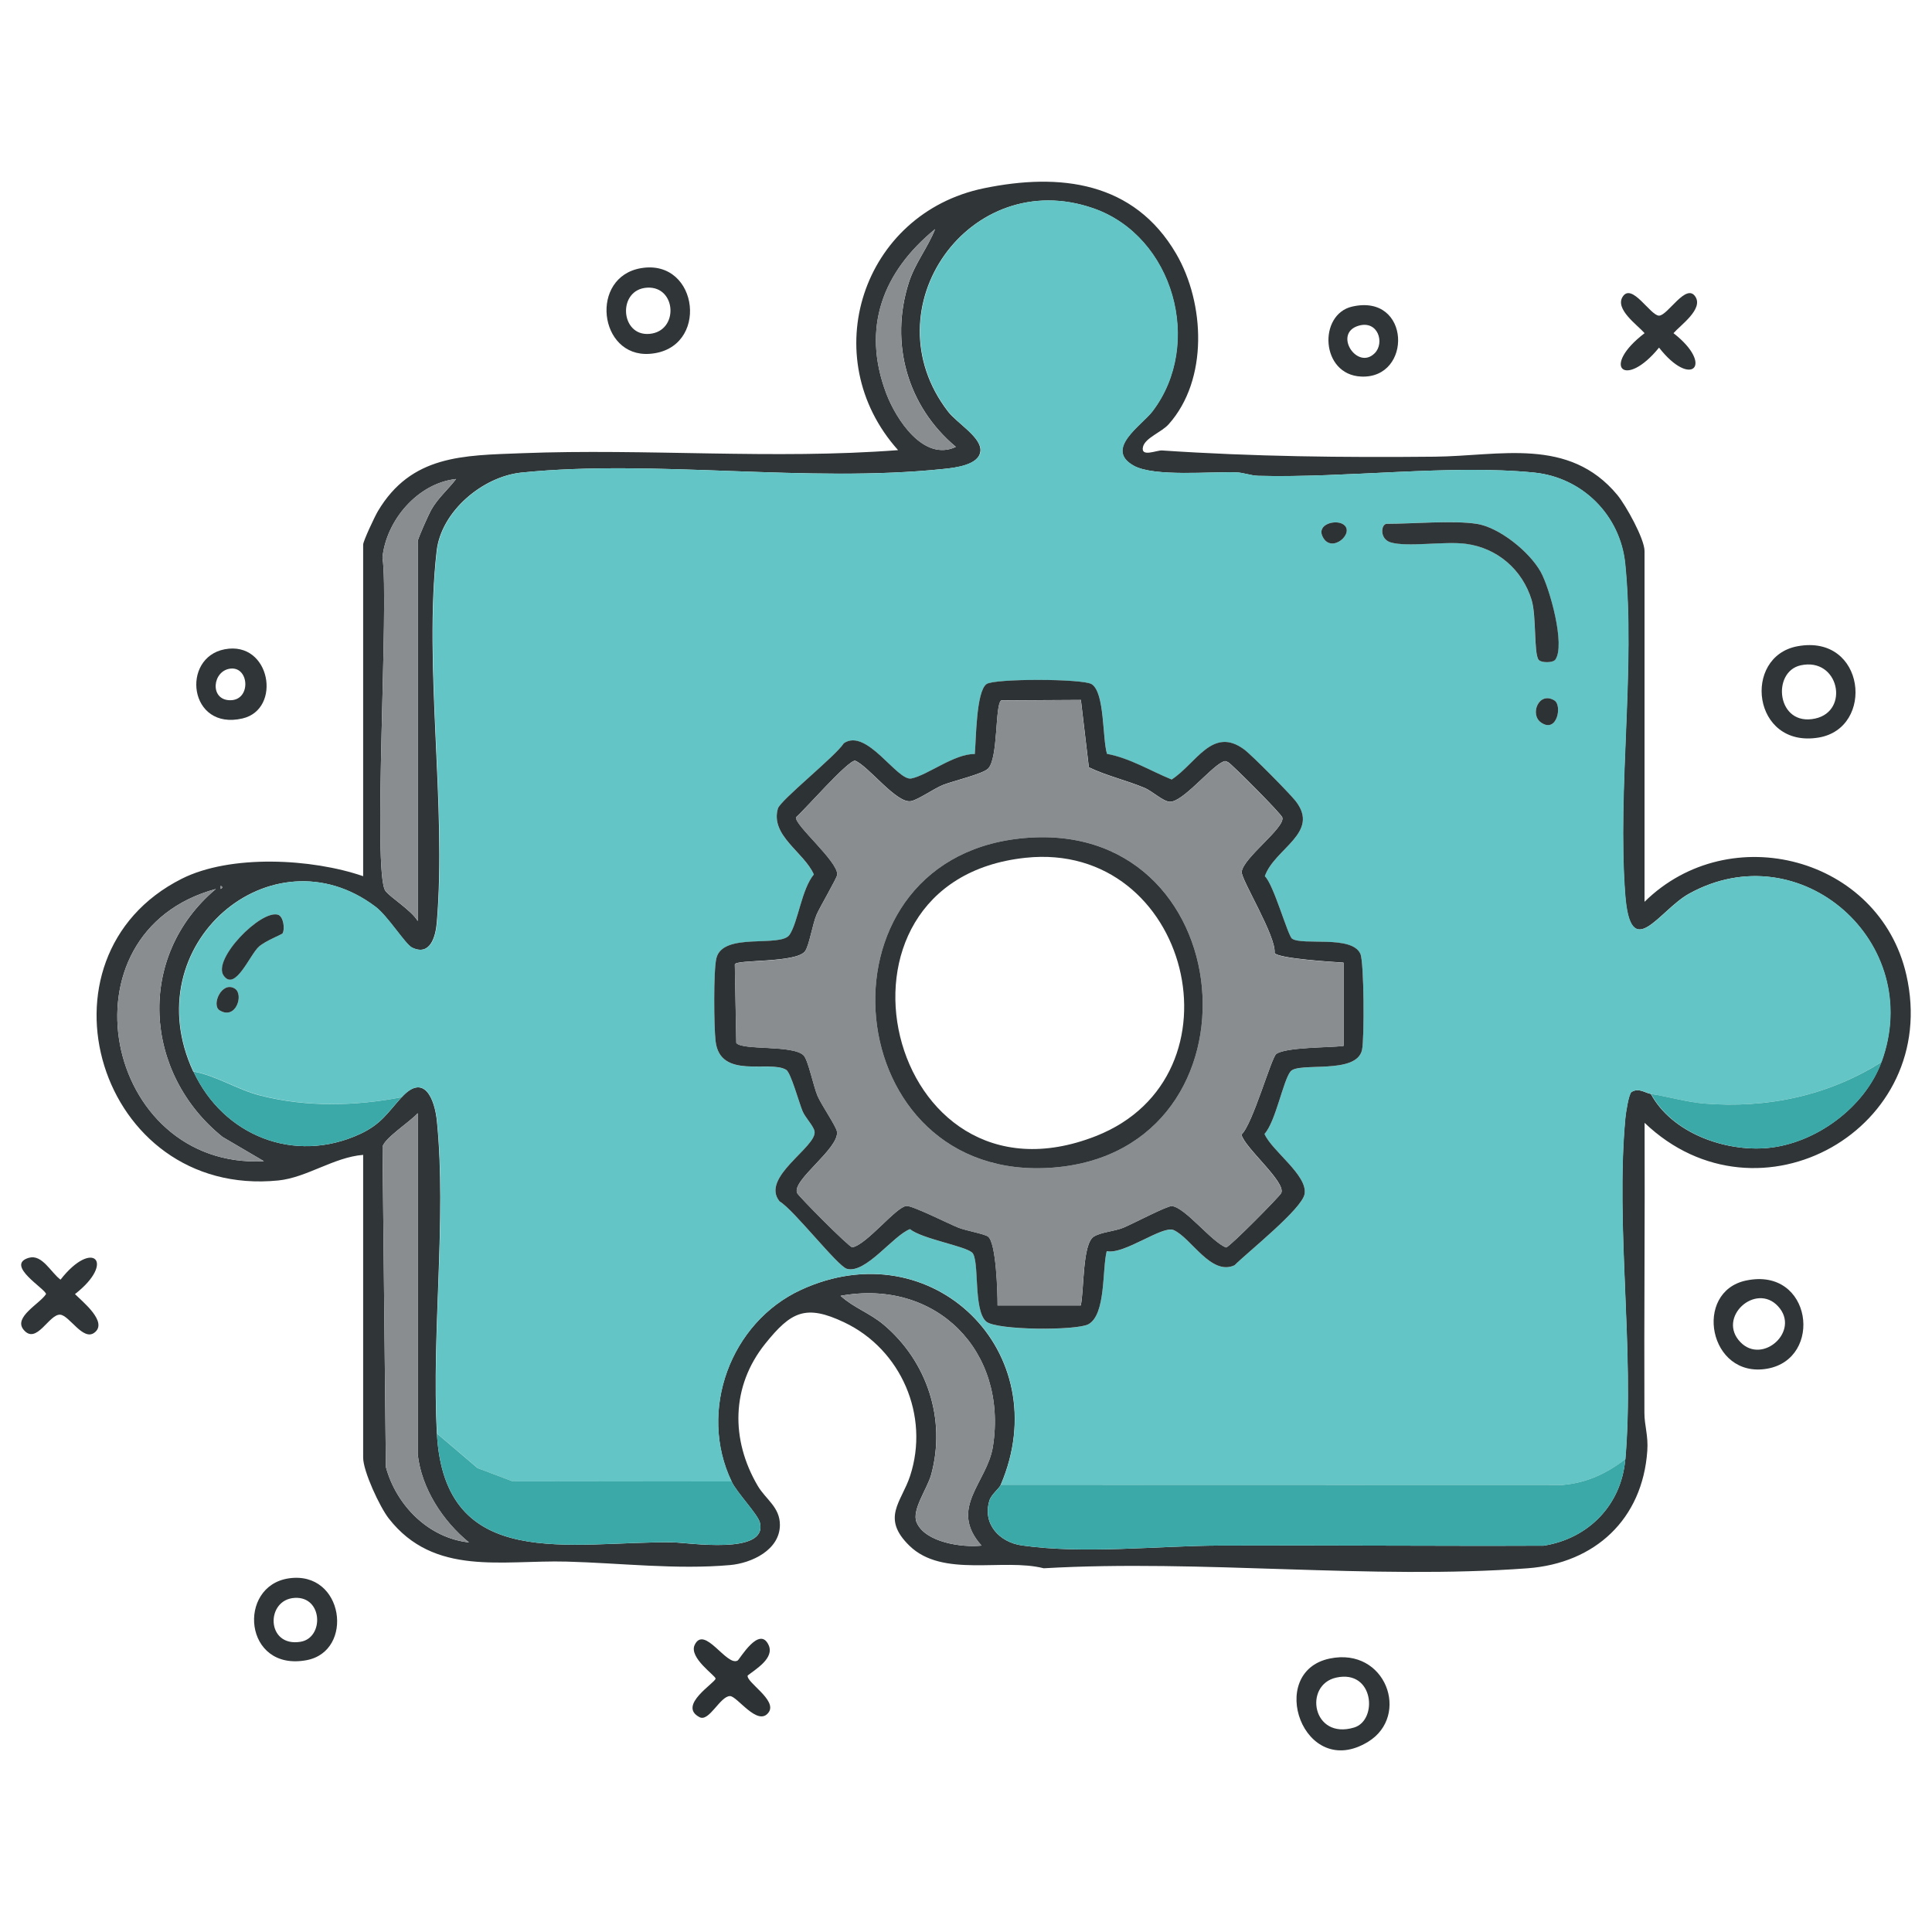
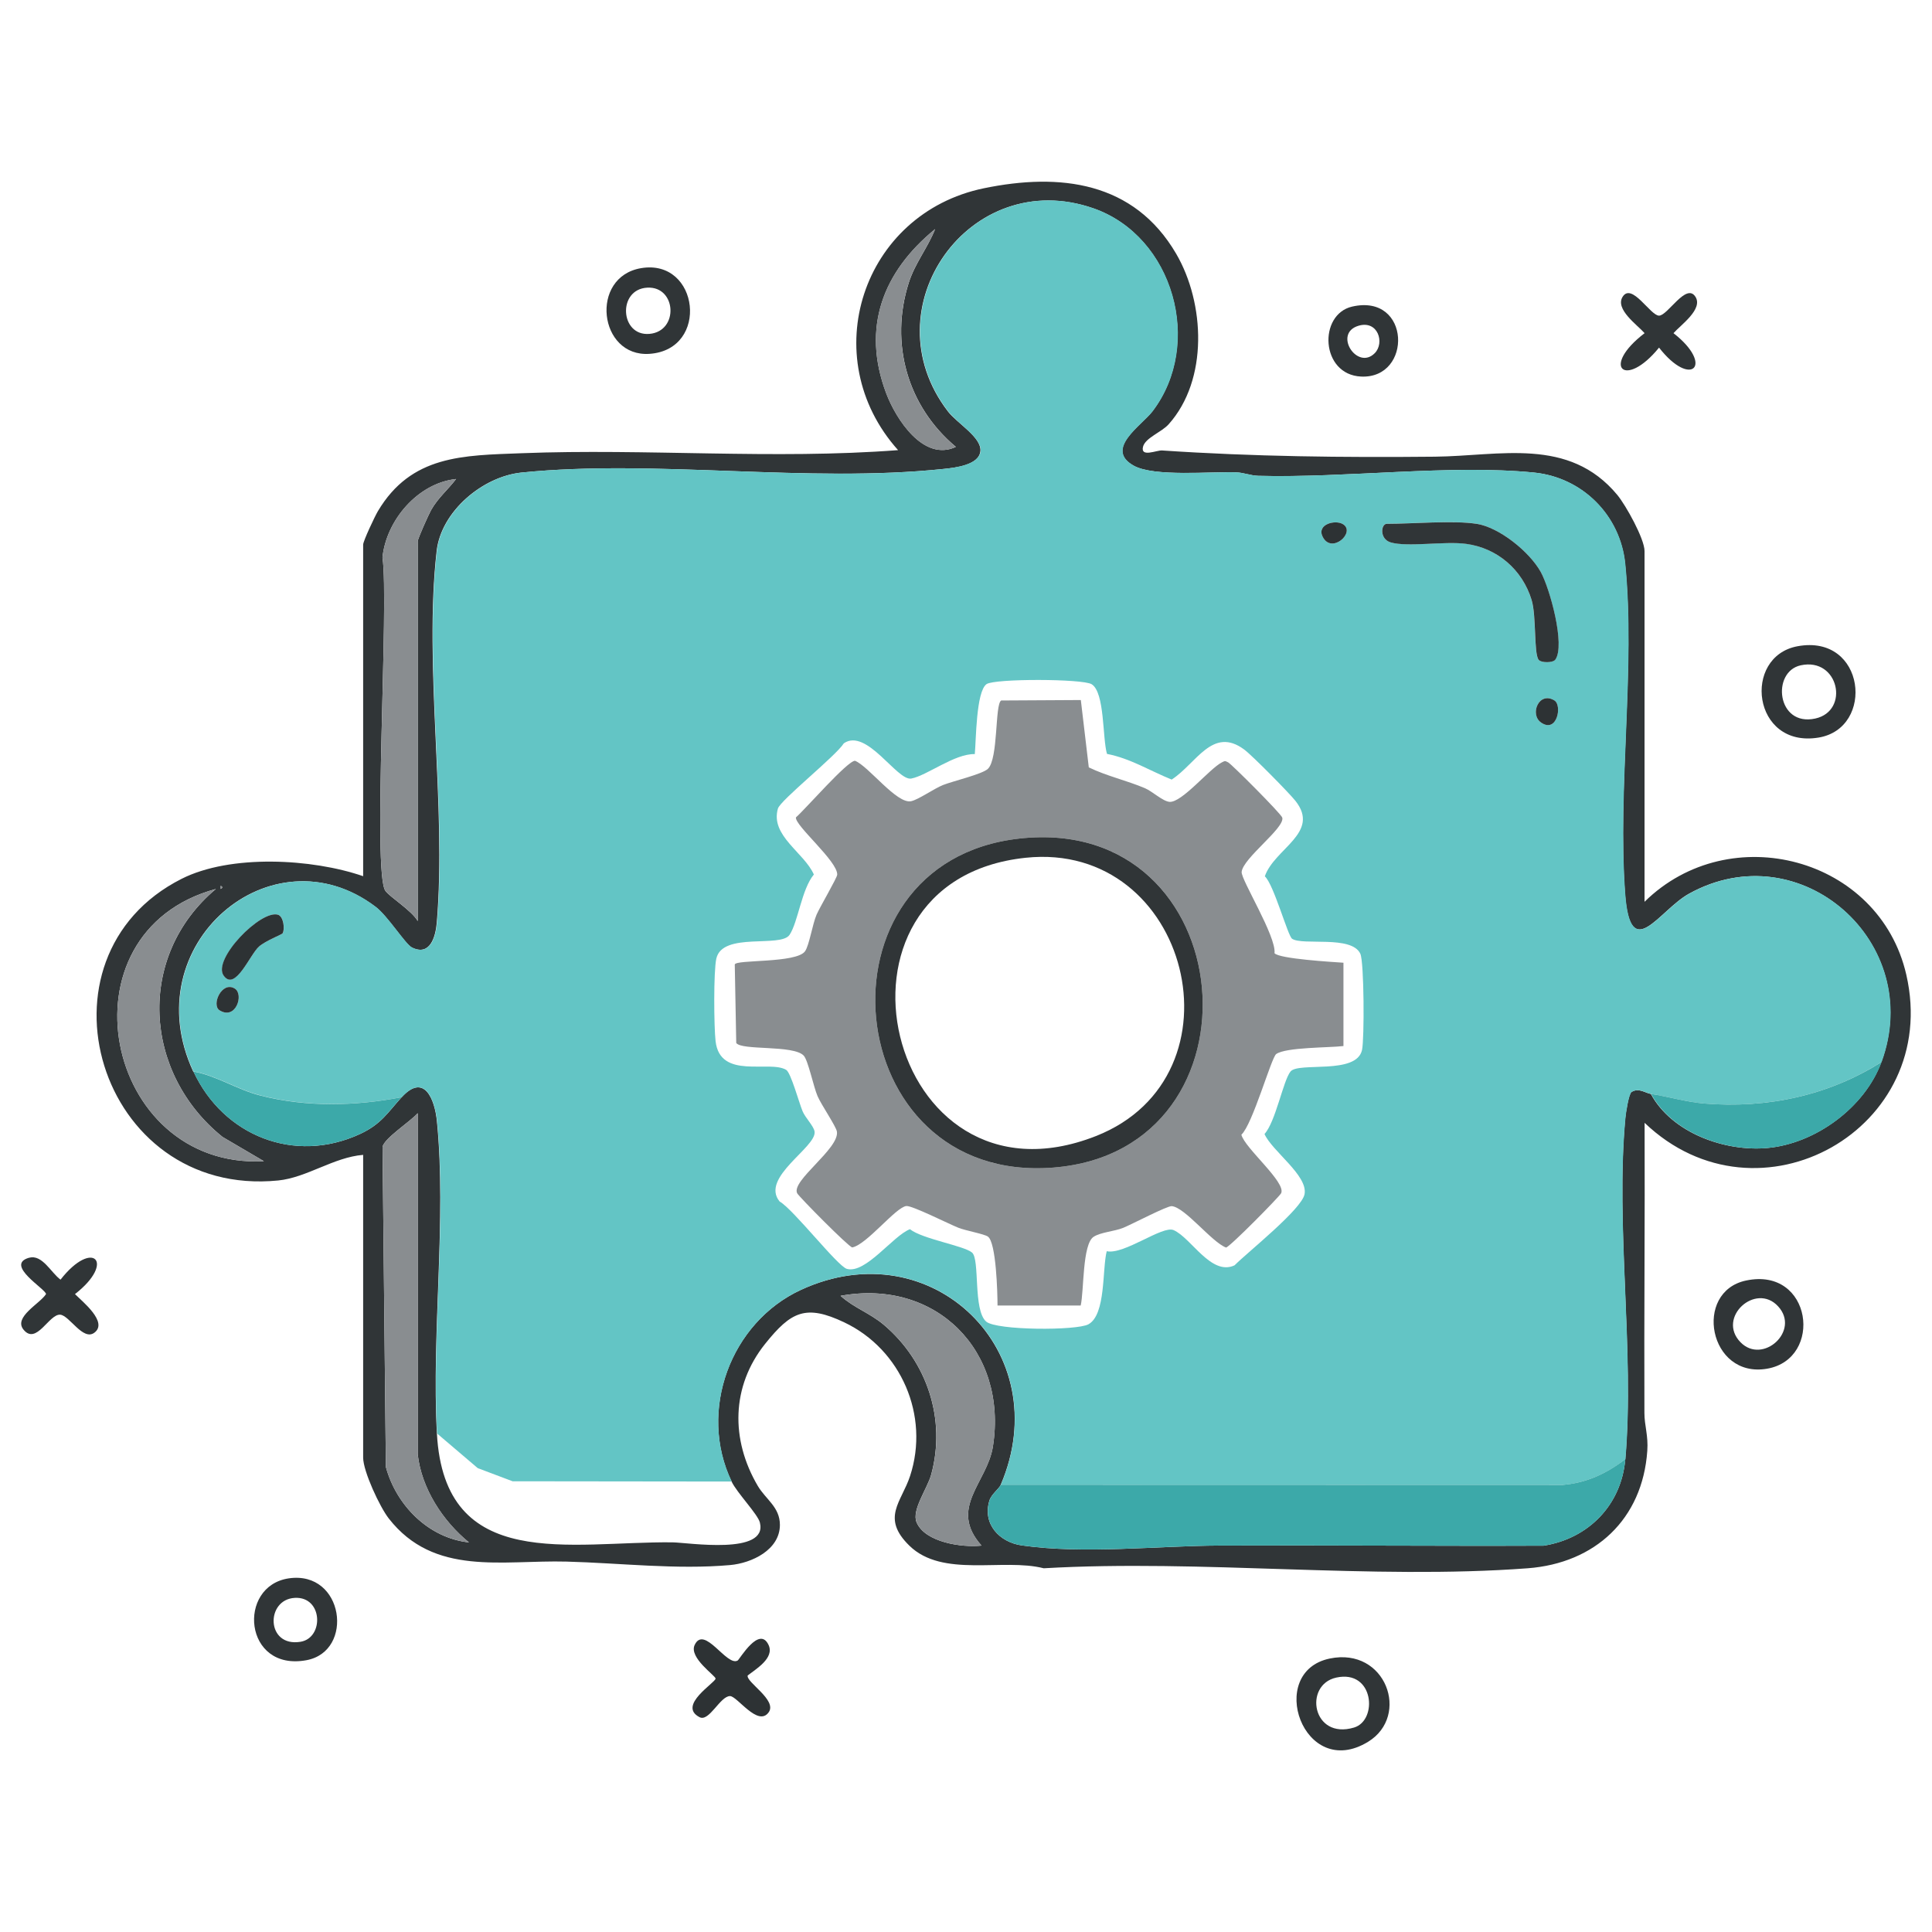
<svg xmlns="http://www.w3.org/2000/svg" id="_Слой_2" data-name="Слой 2" viewBox="0 0 300.96 300.96">
  <defs>
    <style>      .cls-1 {        fill: #898d90;      }      .cls-2 {        fill: none;      }      .cls-3 {        fill: #3ca9a9;      }      .cls-4 {        fill: #303537;      }      .cls-5 {        fill: #63c5c5;      }      .cls-6 {        fill: #2d3234;      }    </style>
  </defs>
  <g id="_Слой_1-2" data-name="Слой 1">
    <g>
      <g>
        <path class="cls-4" d="M256.19,140.47c13.27-13.06,36.58-6.93,40.77,11.38,5.49,24-23.02,40.03-40.77,23.06.06,15.05-.09,30.12-.03,45.18,0,1.97.62,3.52.45,5.91-.74,10.67-8.15,17.51-18.63,18.3-24.3,1.82-50.85-1.42-75.39,0-6.39-1.63-15.75,1.54-20.93-3.52-4.46-4.35-1.22-6.8.11-10.86,3.08-9.39-1.4-19.72-10.24-23.92-6.01-2.86-8.3-1.7-12.34,3.34-5.3,6.62-5.38,14.93-1.15,22.12,1.25,2.12,3.45,3.3,3.45,6.08,0,3.89-4.38,5.96-7.76,6.26-8.32.74-17.17-.32-25.45-.54-10.04-.27-20.65,2.34-27.72-6.72-1.4-1.79-3.99-7.35-3.99-9.48v-47.16c-4.58.37-8.77,3.54-13.23,3.99-28.04,2.79-39.2-34.79-15.05-46.99,7.62-3.85,20.33-3.16,28.28-.41v-51.65c0-.55,1.82-4.41,2.29-5.2,5.21-8.77,13.28-8.69,22.39-9.04,19.5-.76,39.21,1.01,58.65-.48-12.95-14.46-5.59-36.87,13.35-40.79,11.87-2.45,23.39-1.06,29.97,10.2,4.48,7.68,5.04,19.63-1.18,26.57-1.1,1.23-3.65,2.11-3.99,3.51-.4,1.69,2.14.5,2.97.56,14.26.96,28.18,1.11,42.49.97,10.12-.1,20.88-3.13,28.43,5.96,1.33,1.61,4.24,6.84,4.24,8.74v54.64ZM30.14,166.92c4.64,9.99,15.72,14.47,25.95,9.73,3.32-1.54,4.31-3.35,6.49-5.74,3.49-3.81,5.14.3,5.48,3.75,1.52,15.2-.85,33.04,0,48.65,1.19,21.77,20.81,16.77,36.7,16.95,2.39.03,14.91,2.05,13.61-3.09-.32-1.28-3.57-4.63-4.4-6.37-5.29-11.02-.17-24.81,10.8-29.87,20.46-9.44,39.94,9.73,31.12,30.37-.27.63-1.46,1.46-1.77,2.47-1.1,3.63,1.56,6.47,5.05,6.97,9.78,1.39,21.08.06,30.87.02,16.81-.07,33.62.09,50.42.02,6.99-1.1,12.12-6.35,12.72-13.48,1.44-16.96-1.56-36.25,0-53.14.07-.78.52-3.72.95-4.04,1.13-.74,2.18.16,3.03.29,3.29,6.09,11.56,9.02,18.15,8.42,7.49-.68,15.18-6.31,17.77-13.41,6.82-18.65-12.66-35.77-29.96-26.21-4.72,2.61-9.16,11.1-9.98.03-1.21-16.45,1.62-35.2.01-51.41-.75-7.56-6.66-13.47-14.22-14.22-13.01-1.29-29.27.88-42.93.51-1.18-.03-2.27-.5-3.45-.54-3.95-.15-12.76.73-15.94-1.03-4.68-2.59,1.23-6.28,2.9-8.47,7.98-10.47,3.3-27.27-9.2-31.63-19.23-6.7-35,15.54-22.65,31.63,1.43,1.87,5.29,4.04,5.06,6.21s-3.92,2.57-5.67,2.75c-21.33,2.25-44.95-1.54-65.8.57-6.06.61-12.53,6.04-13.23,12.22-2.03,17.93,1.56,39.61.02,57.91-.19,2.21-1.05,5.25-3.88,3.86-1.04-.51-3.74-4.88-5.66-6.34-16.15-12.24-37.6,5.84-28.4,25.66ZM148.9,69.61c-7.54-6.3-10.33-16.12-7.34-25.55.98-3.08,2.94-5.42,4.11-8.37-8.13,6.64-11.48,15.33-7.62,25.57,1.53,4.06,5.84,10.71,10.86,8.35ZM65.07,143.47v-59.13c0-.42,1.7-4.19,2.09-4.89,1.05-1.87,2.62-3.17,3.89-4.83-5.95.64-10.88,6.41-11.47,12.23,1.06,6.83-1.59,49.12.46,51.93.73.99,4.11,3.07,5.03,4.7ZM34.38,137.98v.5c.32-.17.32-.33,0-.5ZM33.63,138.48c-24.89,6.74-17.46,43.71,7.48,42.41l-6.44-3.78c-12.37-9.95-13.49-28.16-1.04-38.63ZM65.07,226.55v-53.14c-1.15,1.31-5.22,3.91-5.48,5.25l.52,49.86c1.61,5.97,6.64,11.07,12.94,11.75-4.06-3.31-7.39-8.39-7.98-13.72ZM152.9,240.77c-5.23-5.87.88-9.77,1.77-15.44,2.34-14.91-8.88-26.18-23.73-23.47,2.03,1.85,4.53,2.66,6.72,4.5,6.76,5.7,9.75,14.74,7.4,23.34-.6,2.2-3.08,5.53-2.28,7.44,1.32,3.14,7.1,3.96,10.11,3.63Z" />
        <path class="cls-4" d="M280.01,100.67c10.61-1.96,12.11,12.79,3.26,14.23-10.31,1.68-11.9-12.63-3.26-14.23ZM280.51,103.64c-4.59,1-3.74,9.61,2.27,8.29,5.41-1.19,3.66-9.58-2.27-8.29Z" />
        <path class="cls-4" d="M207.15,258.36c8.75-1.81,12.57,8.91,5.98,12.96-10.1,6.2-16.02-10.88-5.98-12.96ZM208.15,261.33c-5.11,1.13-3.74,9.73,2.78,7.78,3.73-1.11,3.13-9.08-2.78-7.78Z" />
        <path class="cls-4" d="M272.02,199.47c10.27-2.14,12.06,12.21,3.26,13.74-9.1,1.58-11.58-12.01-3.26-13.74ZM276.99,203.5c-3.48-3.8-9.62,1.75-5.85,5.6,3.45,3.52,9.35-1.79,5.85-5.6Z" />
        <path class="cls-4" d="M99.88,41.77c9.04-1.51,10.7,12.69,1.31,13.35-7.94.56-9.4-12-1.31-13.35ZM100.83,44.81c-4.68.25-4.25,7.61.35,7.2s4.21-7.44-.35-7.2Z" />
        <path class="cls-4" d="M44.99,245.87c8.6-1.25,10.26,11.36,2.75,12.75-9.79,1.81-10.86-11.56-2.75-12.75ZM45.93,248.91c-4.59.24-4.5,7.73.89,6.84,3.67-.6,3.49-7.07-.89-6.84Z" />
        <path class="cls-6" d="M114.91,258.67c.31-.18,3.38-5.53,4.82-2.41.94,2.03-1.98,3.74-3.26,4.74-.26,1.06,4.64,3.83,3.27,5.74-1.67,2.33-4.9-2.53-6.02-2.53-1.54,0-3.25,4.06-4.74,3.29-3.51-1.82,2.49-5.38,2.49-6.02,0-.45-4.19-3.24-3.26-5.23,1.5-3.19,5,3.41,6.7,2.42Z" />
        <path class="cls-4" d="M4.55,195.93c2.02-.57,3.42,2.35,4.88,3.41,5.01-6.42,8.66-2.74,2.25,2.25,1.11,1.13,5.23,4.38,3.01,6.02-1.76,1.3-3.86-2.66-5.29-2.81-1.75-.18-3.73,4.83-5.75,2.31-1.56-1.95,2.56-4.02,3.52-5.52,0-.77-6.53-4.56-2.63-5.67Z" />
        <path class="cls-4" d="M264.11,46.23c1.23,1.94-2.31,4.4-3.42,5.67,6.41,4.99,2.76,8.68-2.25,2.25-5.28,6.51-9.15,3.03-2.25-2.25-1.11-1.27-4.65-3.73-3.42-5.67,1.43-2.26,4.32,2.94,5.67,2.94s4.24-5.2,5.67-2.94Z" />
-         <path class="cls-4" d="M35.01,101.14c7.14-1.35,8.94,9.35,2.76,10.78-8.37,1.94-9.63-9.48-2.76-10.78ZM35.95,104.15c-2.88.27-3.36,4.93-.08,4.93,3.26,0,2.97-5.2.08-4.93Z" />
        <path class="cls-4" d="M210.63,47.76c9.17-2.1,9.43,11.27,1.4,10.9-6.33-.29-6.71-9.68-1.4-10.9ZM214.15,55.02c1.59-1.6.51-5.17-2.51-4.28-4.03,1.18-.22,7.03,2.51,4.28Z" />
        <path class="cls-5" d="M30.14,166.92c-9.2-19.81,12.25-37.9,28.4-25.66,1.92,1.46,4.63,5.83,5.66,6.34,2.83,1.39,3.69-1.65,3.88-3.86,1.54-18.3-2.05-39.98-.02-57.91.7-6.18,7.17-11.6,13.23-12.22,20.85-2.11,44.48,1.69,65.8-.57,1.74-.18,5.45-.66,5.67-2.75s-3.63-4.34-5.06-6.21c-12.35-16.09,3.42-38.34,22.65-31.63,12.5,4.36,17.18,21.16,9.2,31.63-1.67,2.19-7.58,5.88-2.9,8.47,3.18,1.76,11.98.89,15.94,1.03,1.18.04,2.27.51,3.45.54,13.66.36,29.92-1.81,42.93-.51,7.56.75,13.47,6.66,14.22,14.22,1.61,16.21-1.23,34.96-.01,51.41.82,11.07,5.26,2.57,9.98-.03,17.3-9.56,36.78,7.57,29.96,26.21-8.3,5.26-17.87,7.29-27.69,6.48-2.73-.23-5.51-1.07-8.24-1.49-.85-.13-1.9-1.03-3.03-.29-.43.31-.88,3.26-.95,4.04-1.57,16.89,1.43,36.17,0,53.14-2.91,2.22-5.99,3.69-9.71,4.01l-87.59-.02c8.82-20.64-10.65-39.81-31.12-30.37-10.97,5.06-16.09,18.85-10.8,29.87l-34.14-.04-5.43-2.05-6.33-5.39c-.85-15.6,1.52-33.44,0-48.65-.35-3.45-2-7.56-5.48-3.75-7.21,1.39-14.8,1.57-21.96-.25-3.71-.94-6.85-3.09-10.47-3.75ZM209.21,81.66c-1.21-.75-4.1.01-3.19,1.91,1.36,2.86,5.23-.65,3.19-1.91ZM229.99,81.59c-3.62-.56-9.99,0-13.97,0-.92,0-1.17,2.37.6,2.89,2.64.78,8.41-.22,11.74.23,4.88.66,8.78,4.02,10.22,8.74.76,2.49.33,8.27,1.08,9.3.38.52,2.23.52,2.61,0,1.62-2.23-.87-11.17-2.29-13.7-1.76-3.13-6.44-6.92-10-7.47ZM172.44,117.43c-.72-2.43-.32-9.54-2.38-10.84-1.37-.87-15.14-.9-16.38-.02-1.64,1.17-1.62,8.75-1.83,10.9-3.15-.08-7.41,3.33-9.89,3.81-2.21.42-6.95-7.94-10.51-5.49-1.25,1.99-9.9,8.87-10.27,10.17-1.22,4.22,4.08,6.83,5.6,10.27-1.91,2.29-2.45,7.38-3.78,9.39-1.38,2.08-10.44-.49-11.41,3.69-.45,1.96-.38,10.64-.12,12.88.7,6.06,8.38,2.9,11,4.47.73.44,2.02,5.17,2.55,6.44.42,1.02,1.74,2.31,1.87,3.17.37,2.42-8.51,7.15-5.45,10.89,2.18,1.25,9.03,10.09,10.48,10.5,2.93.82,7.19-5.17,9.83-6.18,1.9,1.52,8.39,2.57,9.66,3.63s.14,8.95,2.21,10.76c1.58,1.39,14.14,1.43,15.94.42,2.73-1.53,2.12-8.54,2.84-11.38,2.71.59,8.68-4.04,10.41-3.29,2.75,1.19,5.85,7.19,9.5,5.49,2.03-2.04,10.48-8.74,10.91-11.09.54-2.92-5.09-6.72-6.24-9.37,1.74-1.9,2.91-8.35,4.06-9.74,1.26-1.52,10.26.56,11.13-3.34.38-1.72.33-13.71-.26-14.99-1.34-2.93-8.98-1.24-10.63-2.34-.67-.44-2.86-8.48-4.25-9.73,1.49-4.33,8.71-6.78,4.77-11.75-.98-1.24-6.75-7.09-7.97-7.99-4.95-3.68-7.46,2.17-11.31,4.67-3.37-1.36-6.45-3.3-10.08-4ZM242.14,109.11c-2.43-1.48-3.9,2.19-2.07,3.45,2.5,1.72,3.31-2.69,2.07-3.45ZM44.03,145.39c.39-.62.15-2.64-.72-2.9-2.7-.8-10.24,6.99-8.46,9.49s4.08-3.27,5.51-4.53c1.03-.91,3.56-1.88,3.68-2.06ZM36.58,154c-2.01-1.25-3.7,2.55-2.38,3.38,2.54,1.59,3.83-2.48,2.38-3.38Z" />
-         <path class="cls-3" d="M155.89,231.29l87.59.02c3.72-.32,6.81-1.79,9.71-4.01-.61,7.13-5.73,12.38-12.72,13.48-16.81.07-33.62-.09-50.42-.02-9.8.04-21.09,1.36-30.87-.02-3.49-.5-6.15-3.34-5.05-6.97.31-1.01,1.5-1.84,1.77-2.47Z" />
-         <path class="cls-3" d="M113.97,230.79c.83,1.73,4.08,5.09,4.4,6.37,1.3,5.14-11.22,3.12-13.61,3.09-15.88-.17-35.51,4.83-36.7-16.95l6.33,5.39,5.43,2.05,34.14.04Z" />
+         <path class="cls-3" d="M155.89,231.29l87.59.02c3.72-.32,6.81-1.79,9.71-4.01-.61,7.13-5.73,12.38-12.72,13.48-16.81.07-33.62-.09-50.42-.02-9.8.04-21.09,1.36-30.87-.02-3.49-.5-6.15-3.34-5.05-6.97.31-1.01,1.5-1.84,1.77-2.47" />
        <path class="cls-1" d="M152.9,240.77c-3.01.33-8.79-.49-10.11-3.63-.8-1.91,1.68-5.24,2.28-7.44,2.35-8.6-.64-17.64-7.4-23.34-2.19-1.84-4.69-2.65-6.72-4.5,14.85-2.71,26.07,8.56,23.73,23.47-.89,5.67-7,9.56-1.77,15.44Z" />
        <path class="cls-1" d="M65.07,143.47c-.92-1.63-4.3-3.71-5.03-4.7-2.05-2.81.6-45.1-.46-51.93.59-5.82,5.52-11.59,11.47-12.23-1.28,1.66-2.84,2.97-3.89,4.83-.4.7-2.09,4.48-2.09,4.89v59.13Z" />
        <path class="cls-1" d="M65.07,226.55c.6,5.33,3.93,10.4,7.98,13.72-6.3-.69-11.33-5.78-12.94-11.75l-.52-49.86c.26-1.34,4.33-3.94,5.48-5.25v53.14Z" />
        <path class="cls-1" d="M33.63,138.48c-12.45,10.46-11.33,28.67,1.04,38.63l6.44,3.78c-24.94,1.31-32.37-35.67-7.48-42.41Z" />
        <path class="cls-3" d="M293.12,165.42c-2.6,7.1-10.29,12.73-17.77,13.41-6.59.6-14.87-2.33-18.15-8.42,2.73.42,5.51,1.26,8.24,1.49,9.82.81,19.39-1.22,27.69-6.48Z" />
        <path class="cls-3" d="M62.57,170.91c-2.18,2.38-3.17,4.2-6.49,5.74-10.23,4.74-21.31.26-25.95-9.73,3.63.65,6.76,2.81,10.47,3.75,7.16,1.82,14.75,1.64,21.96.25Z" />
        <path class="cls-1" d="M148.9,69.61c-5.02,2.37-9.33-4.29-10.86-8.35-3.86-10.24-.51-18.93,7.62-25.57-1.16,2.95-3.13,5.28-4.11,8.37-2.99,9.43-.2,19.25,7.34,25.55Z" />
        <path class="cls-1" d="M34.38,137.98c.32.17.32.33,0,.5v-.5Z" />
-         <path class="cls-6" d="M172.44,117.43c3.63.69,6.71,2.63,10.08,4,3.85-2.51,6.35-8.35,11.31-4.67,1.22.91,6.99,6.76,7.97,7.99,3.94,4.98-3.28,7.42-4.77,11.75,1.38,1.25,3.58,9.28,4.25,9.73,1.65,1.1,9.29-.59,10.63,2.34.59,1.28.64,13.27.26,14.99-.87,3.91-9.87,1.82-11.13,3.34-1.15,1.39-2.32,7.84-4.06,9.74,1.14,2.65,6.77,6.45,6.24,9.37-.43,2.35-8.87,9.05-10.91,11.09-3.66,1.7-6.75-4.29-9.5-5.49-1.73-.75-7.71,3.88-10.41,3.29-.72,2.84-.11,9.85-2.84,11.38-1.8,1.01-14.36.97-15.94-.42-2.07-1.82-.97-9.72-2.21-10.76s-7.76-2.11-9.66-3.63c-2.64,1.01-6.9,7-9.83,6.18-1.45-.41-8.31-9.25-10.48-10.5-3.05-3.74,5.82-8.47,5.45-10.89-.13-.85-1.45-2.15-1.87-3.17-.53-1.26-1.82-6-2.55-6.44-2.61-1.57-10.3,1.59-11-4.47-.26-2.24-.34-10.92.12-12.88.97-4.18,10.03-1.61,11.41-3.69,1.33-2.01,1.87-7.1,3.78-9.39-1.51-3.45-6.82-6.05-5.6-10.27.38-1.3,9.02-8.18,10.27-10.17,3.56-2.45,8.3,5.92,10.51,5.49,2.49-.48,6.74-3.89,9.89-3.81.21-2.15.19-9.73,1.83-10.9,1.24-.88,15.01-.85,16.38.02,2.05,1.3,1.65,8.41,2.38,10.84ZM155.39,203.35h12.97c.53-2.31.23-9.57,2.02-10.71,1.12-.72,3.21-.82,4.6-1.39,1.39-.57,6.87-3.45,7.57-3.38,2.08.2,6.19,5.6,8.45,6.45.59-.1,8.31-7.92,8.58-8.46.83-1.68-5.7-7.06-6.19-9.12,1.74-1.58,4.65-12.01,5.42-12.56,1.49-1.08,8.29-.98,10.48-1.25v-12.98c-1.73-.12-9.98-.61-10.74-1.48.3-2.6-5.23-11.46-5.12-12.66.2-2.15,6.75-6.85,6.33-8.46-.15-.58-7.9-8.34-8.43-8.61-.49-.25-.51-.23-.98,0-1.94.99-6.24,6.31-8.16,6.15-1.05-.09-2.7-1.64-3.83-2.13-2.88-1.22-5.93-1.88-8.74-3.24l-1.24-10.49-12.41.07c-1,.63-.43,9.08-2.07,10.65-.87.83-5.42,1.9-6.97,2.51-1.44.57-3.83,2.28-4.99,2.53-2.24.48-6.62-5.45-8.74-6.3-1.18,0-7.74,7.55-9.2,8.82-.21,1.23,6.51,6.83,6.43,8.92-.02.5-2.71,5.06-3.22,6.24-.64,1.5-1.14,4.77-1.79,5.69-1.33,1.89-10.83,1.26-10.95,2.07l.23,12.22c.86,1.21,8.91.26,10.51,1.97.69.74,1.52,4.84,2.16,6.32.59,1.36,2.88,4.7,3.01,5.51.43,2.64-7.15,7.65-6.19,9.61.27.54,7.99,8.34,8.58,8.44,2.27-.44,6.78-6.28,8.43-6.45.9-.09,6.59,2.78,8.09,3.38,1.15.46,4.04.97,4.61,1.38,1.3.92,1.51,8.83,1.5,10.72Z" />
        <path class="cls-4" d="M229.99,81.59c3.56.55,8.24,4.34,10,7.47,1.42,2.52,3.9,11.47,2.29,13.7-.38.52-2.23.52-2.61,0-.75-1.03-.32-6.81-1.08-9.3-1.44-4.72-5.34-8.09-10.22-8.74-3.34-.45-9.11.55-11.74-.23-1.77-.52-1.52-2.89-.6-2.89,3.98,0,10.36-.56,13.97,0Z" />
        <path class="cls-6" d="M44.03,145.39c-.11.18-2.65,1.15-3.68,2.06-1.43,1.26-3.71,7.06-5.51,4.53s5.77-10.29,8.46-9.49c.87.26,1.11,2.27.72,2.9Z" />
        <path class="cls-6" d="M242.14,109.11c1.24.76.43,5.17-2.07,3.45-1.83-1.25-.36-4.93,2.07-3.45Z" />
        <path class="cls-6" d="M36.58,154c1.45.9.16,4.97-2.38,3.38-1.32-.83.37-4.63,2.38-3.38Z" />
        <path class="cls-6" d="M209.21,81.66c2.04,1.26-1.83,4.77-3.19,1.91-.91-1.9,1.99-2.66,3.19-1.91Z" />
        <path class="cls-1" d="M155.39,203.35c0-1.89-.2-9.81-1.5-10.72-.57-.41-3.46-.92-4.61-1.38-1.5-.6-7.19-3.47-8.09-3.38-1.65.17-6.16,6.01-8.43,6.45-.59-.1-8.31-7.91-8.58-8.44-.97-1.95,6.62-6.96,6.19-9.61-.13-.81-2.42-4.15-3.01-5.51-.64-1.48-1.47-5.59-2.16-6.32-1.6-1.7-9.65-.76-10.51-1.97l-.23-12.22c.12-.81,9.62-.17,10.95-2.07.65-.92,1.15-4.2,1.79-5.69.51-1.18,3.2-5.74,3.22-6.24.08-2.09-6.64-7.68-6.43-8.92,1.46-1.27,8.02-8.82,9.2-8.82,2.12.84,6.5,6.77,8.74,6.3,1.16-.25,3.56-1.96,4.99-2.53,1.55-.61,6.1-1.68,6.97-2.51,1.65-1.57,1.07-10.03,2.07-10.65l12.41-.07,1.24,10.49c2.8,1.36,5.86,2.02,8.74,3.24,1.14.48,2.78,2.04,3.83,2.13,1.92.16,6.22-5.16,8.16-6.15.47-.24.49-.26.98,0,.54.28,8.28,8.03,8.43,8.61.42,1.61-6.13,6.31-6.33,8.46-.11,1.2,5.43,10.06,5.12,12.66.76.88,9.02,1.36,10.74,1.48v12.98c-2.18.27-8.99.17-10.48,1.25-.76.55-3.68,10.98-5.42,12.56.49,2.06,7.02,7.44,6.19,9.12-.27.54-7.98,8.36-8.58,8.46-2.25-.86-6.37-6.25-8.45-6.45-.7-.07-6.18,2.81-7.57,3.38-1.39.56-3.48.67-4.6,1.39-1.78,1.14-1.49,8.39-2.02,10.71h-12.97ZM158.77,130.63c-32.95,3.71-28.26,53.94,5.34,51.25,33.88-2.71,29.54-55.18-5.34-51.25Z" />
        <path class="cls-4" d="M158.77,130.63c34.88-3.92,39.22,48.54,5.34,51.25-33.6,2.69-38.29-47.55-5.34-51.25ZM159.77,133.62c-34.03,3.59-21.76,56.2,10.93,43.36,23.75-9.32,14.61-46.06-10.93-43.36Z" />
      </g>
      <rect class="cls-2" width="300.96" height="300.96" />
    </g>
  </g>
</svg>